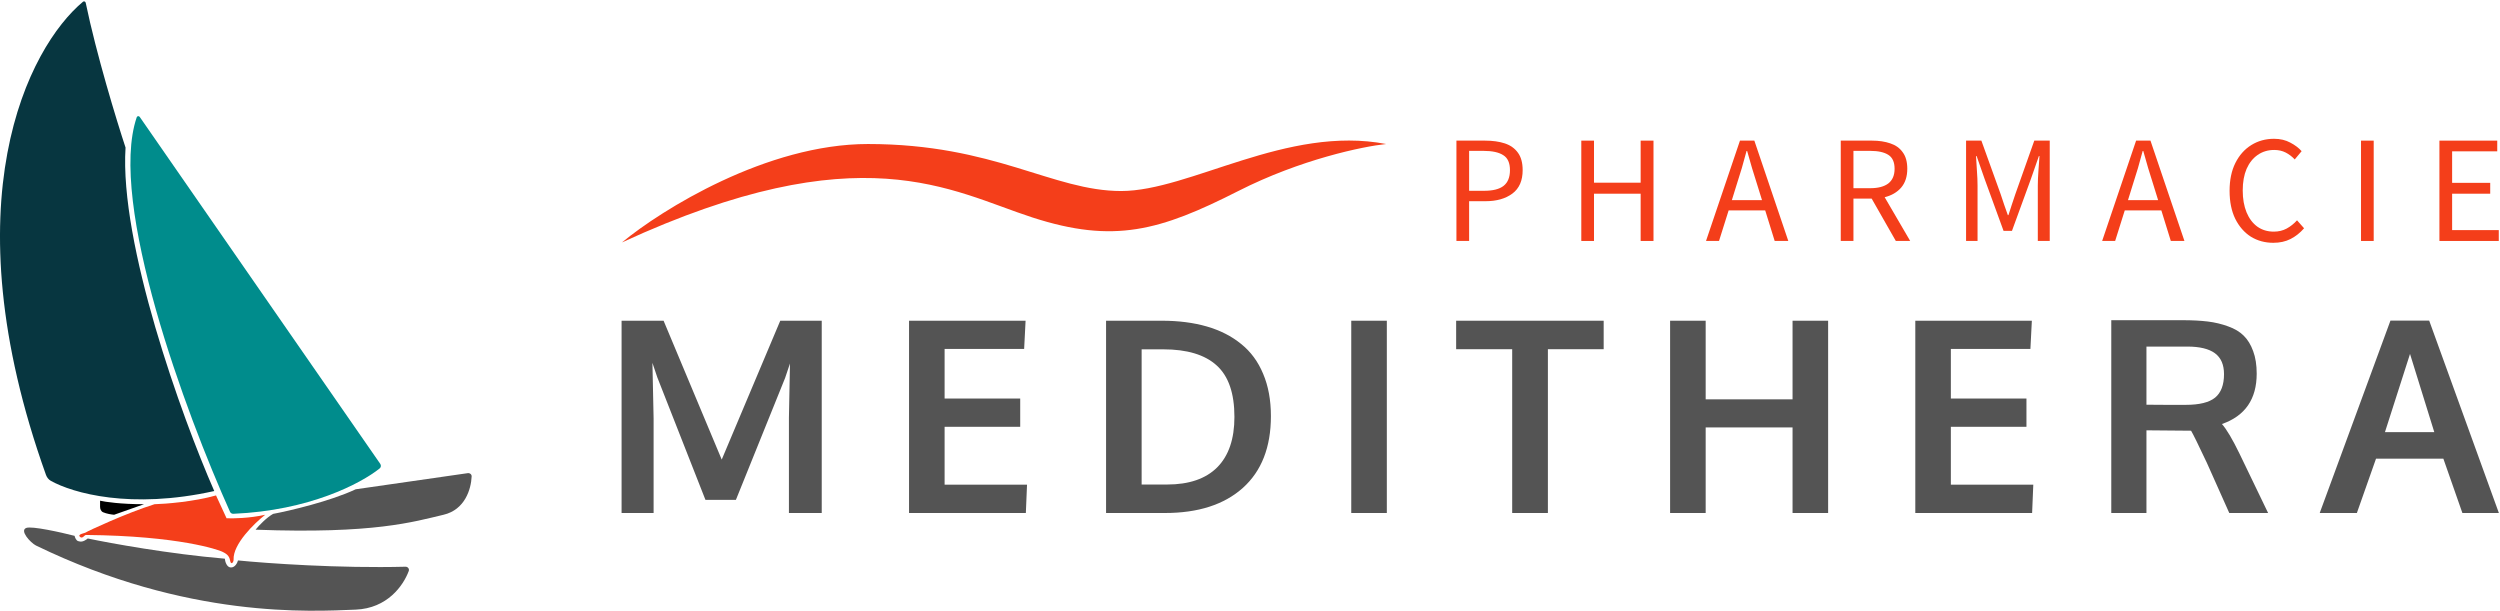
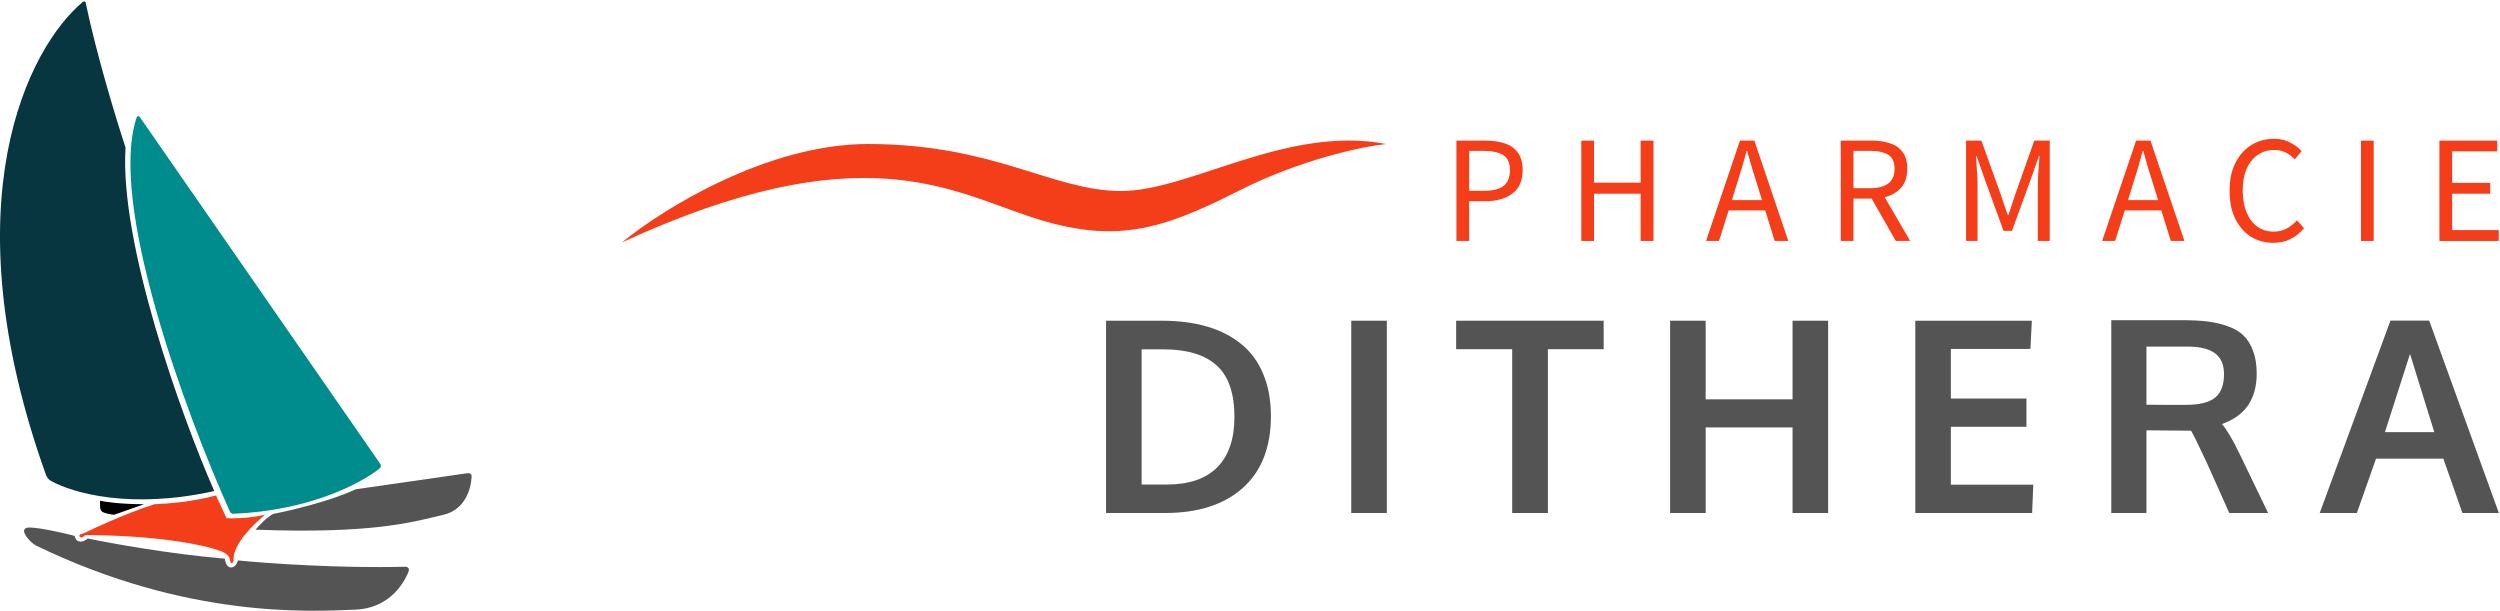
<svg xmlns="http://www.w3.org/2000/svg" width="1423" height="348" viewBox="0 0 1423 348" fill="none">
  <path d="M122.96 282C110.16 285.6 94.293 286.833 87.96 287C71.96 292 49.46 302.5 48.96 303C48.46 303.5 43.96 304 45.46 305.5C46.96 307 47.96 304.5 48.96 304.5C101.96 305 124.46 313 126.46 314C128.46 315 130.46 316 130.96 319C131.46 322 133.028 320 132.96 318.5C132.56 309.7 144.793 297.833 150.96 293C142.16 295 132.627 295.167 128.96 295L122.96 282Z" fill="#F43E1A" />
  <path d="M81.96 287C68.76 287 59.793 285.667 56.96 285V288.429C56.96 289.755 57.489 291.064 58.708 291.588C60.708 292.446 63.486 292.877 64.96 293L81.96 287Z" fill="black" />
  <path d="M155.46 292.5C151.86 294.5 147.46 299 145.46 301.5C212.96 304 235.46 297 252.46 293C264.708 290.118 268.142 278.369 268.461 271.192C268.513 270.015 267.453 269.145 266.287 269.313L202.46 278.5C188.06 285.3 164.46 290.833 155.46 292.5Z" fill="#545454" />
  <path d="M230.804 322.576C193.099 323.561 151.743 320.628 135.46 319C135.127 320.333 133.86 323 131.46 323C129.06 323 128.127 319.667 127.96 318C96.36 315.301 62.793 309.209 49.96 306.5C47.46 308.5 45.96 308.5 44.46 308C43.26 307.6 42.627 305.833 42.46 305C34.627 303 18.16 299.3 14.96 300.5C10.96 302 17.46 309 20.46 310.5C106.96 352.5 177.46 348 202.46 347C220.486 346.279 229.576 333.318 232.659 325.032C233.124 323.784 232.134 322.541 230.804 322.576Z" fill="#545454" />
  <path d="M216.443 264.034L79.534 66.55C79.078 65.891 78.087 65.981 77.827 66.74C61.277 115.207 105.789 235.445 130.923 291.31C131.256 292.05 131.998 292.482 132.809 292.449C176.069 290.649 205.389 275.2 216.102 266.635C216.896 266 217.023 264.869 216.443 264.034Z" fill="#008C8C" />
  <path d="M48.786 1.589C54.879 30.971 66.385 68.612 71.46 84C67.96 138.5 103.293 237 121.96 279.5C74.349 290.08 41.433 280.671 28.944 273.696C27.624 272.959 26.667 271.698 26.158 270.275C-29.449 114.942 16.202 26.891 47.225 1.004C47.798 0.526 48.634 0.858 48.786 1.589Z" fill="#073640" />
  <path d="M1320.38 292L1360.65 182.479H1382.69L1422.36 292H1401.59L1390.76 261.071H1352.43L1341.53 292H1320.38ZM1357.51 245.98H1385.6C1376.64 217.243 1372.03 202.401 1371.78 201.455L1357.51 245.98Z" fill="#545454" />
  <path d="M1201.74 292V182.255H1242.3C1247.83 182.255 1252.61 182.504 1256.65 183.002C1260.73 183.5 1264.59 184.422 1268.23 185.767C1271.91 187.062 1274.88 188.83 1277.12 191.071C1279.41 193.312 1281.2 196.25 1282.5 199.886C1283.84 203.472 1284.51 207.73 1284.51 212.661C1284.51 227.204 1277.91 236.767 1264.72 241.349C1267.41 244.387 1270.74 250.015 1274.73 258.232L1291.01 292H1268.9L1256.12 263.387C1251.29 253.127 1248.3 247.051 1247.16 245.159C1246.31 245.109 1243.5 245.084 1238.72 245.084L1221.76 244.935V292H1201.74ZM1244.1 230.441C1251.87 230.441 1257.44 229.072 1260.83 226.333C1264.22 223.543 1265.91 219.086 1265.91 212.96C1265.91 207.581 1264.19 203.622 1260.76 201.082C1257.32 198.542 1252.07 197.271 1244.99 197.271H1221.76V230.367C1222.51 230.367 1226.22 230.392 1232.89 230.441C1239.56 230.441 1243.3 230.441 1244.1 230.441Z" fill="#545454" />
  <path d="M1090.19 292V182.554H1156.53L1155.71 198.616H1110.43V226.855H1153.46V242.917H1110.43V275.863H1157.35L1156.68 292H1090.19Z" fill="#545454" />
  <path d="M950.623 292V182.554H970.869V227.304H1020.32V182.554H1040.57V292H1020.32V243.291H970.869V292H950.623Z" fill="#545454" />
  <path d="M860.739 292V198.766H828.839V182.554H912.81V198.766H881.059V292H860.739Z" fill="#545454" />
  <path d="M769.136 292V182.554H789.382V292H769.136Z" fill="#545454" />
  <path d="M649.817 275.789H664.31C676.811 275.789 686.324 272.526 692.848 266.002C699.373 259.428 702.635 249.865 702.635 237.314C702.635 223.867 699.273 214.105 692.549 208.029C685.826 201.903 675.69 198.84 662.144 198.84H649.817V275.789ZM629.571 292V182.554H661.247C670.81 182.554 679.376 183.65 686.946 185.841C694.517 188.033 701.016 191.345 706.445 195.777C711.923 200.16 716.107 205.838 718.996 212.811C721.934 219.733 723.403 227.752 723.403 236.866C723.403 254.547 718.074 268.168 707.416 277.731C696.758 287.244 681.991 292 663.115 292H629.571Z" fill="#545454" />
-   <path d="M517.424 292V182.554H583.764L582.942 198.616H537.67V226.855H580.701V242.917H537.67V275.863H584.586L583.913 292H517.424Z" fill="#545454" />
-   <path d="M353.804 292V182.554H377.71L410.805 261.594L444.125 182.554H467.732V292H449.055V237.912L449.653 206.909L446.889 215.126L418.874 284.529H401.542L374.124 214.753L371.36 206.535L372.032 238.211V292H353.804Z" fill="#545454" />
  <path d="M1388.52 137.157V80.045H1421.43V86.139H1395.75V104.074H1417.43V110.255H1395.75V130.976H1422.3V137.157H1388.52Z" fill="#F43E1A" />
  <path d="M1343.89 137.157V80.045H1351.11V137.157H1343.89Z" fill="#F43E1A" />
  <path d="M1293.98 138.202C1289.22 138.202 1284.95 137.041 1281.18 134.719C1277.46 132.34 1274.5 128.944 1272.3 124.533C1270.15 120.122 1269.08 114.811 1269.08 108.601C1269.08 102.449 1270.18 97.167 1272.38 92.756C1274.59 88.345 1277.61 84.949 1281.44 82.57C1285.27 80.19 1289.59 79 1294.41 79C1297.89 79 1300.97 79.725 1303.64 81.177C1306.31 82.57 1308.46 84.195 1310.08 86.052L1306.16 90.753C1304.66 89.128 1302.94 87.822 1301.03 86.835C1299.11 85.849 1296.94 85.356 1294.5 85.356C1290.9 85.356 1287.74 86.313 1285.01 88.228C1282.34 90.086 1280.25 92.727 1278.74 96.151C1277.29 99.576 1276.56 103.667 1276.56 108.427C1276.56 113.186 1277.29 117.336 1278.74 120.877C1280.19 124.359 1282.22 127.058 1284.83 128.973C1287.5 130.889 1290.64 131.846 1294.24 131.846C1296.97 131.846 1299.4 131.266 1301.55 130.105C1303.7 128.944 1305.67 127.377 1307.47 125.404L1311.48 129.931C1309.21 132.543 1306.66 134.574 1303.81 136.025C1300.97 137.476 1297.69 138.202 1293.98 138.202Z" fill="#F43E1A" />
  <path d="M1213.95 105.206L1211.25 113.912H1228.4L1225.7 105.206C1224.66 102.013 1223.67 98.85 1222.74 95.716C1221.82 92.524 1220.89 89.273 1219.96 85.965H1219.61C1218.74 89.273 1217.84 92.524 1216.91 95.716C1215.98 98.85 1215 102.013 1213.95 105.206ZM1196.54 137.157L1215.87 80.045H1224.05L1243.38 137.157H1235.63L1230.23 119.745H1209.42L1203.94 137.157H1196.54Z" fill="#F43E1A" />
  <path d="M1119.09 137.157V80.045H1127.8L1138.77 110.516C1139.46 112.49 1140.13 114.492 1140.77 116.524C1141.47 118.497 1142.16 120.47 1142.86 122.444H1143.21C1143.9 120.47 1144.54 118.497 1145.12 116.524C1145.76 114.492 1146.43 112.49 1147.13 110.516L1157.92 80.045H1166.71V137.157H1159.92V105.728C1159.92 103.174 1160.04 100.359 1160.27 97.283C1160.5 94.149 1160.71 91.334 1160.88 88.838H1160.53L1156.01 101.81L1145.21 131.411H1140.42L1129.63 101.81L1125.1 88.838H1124.75C1124.92 91.334 1125.1 94.149 1125.27 97.283C1125.51 100.359 1125.62 103.174 1125.62 105.728V137.157H1119.09Z" fill="#F43E1A" />
  <path d="M1047.76 137.157V80.045H1065.61C1069.5 80.045 1072.95 80.567 1075.97 81.612C1078.98 82.599 1081.34 84.282 1083.02 86.662C1084.76 88.983 1085.63 92.117 1085.63 96.064C1085.63 100.475 1084.47 104.045 1082.15 106.773C1079.83 109.443 1076.69 111.271 1072.75 112.258L1087.28 137.157H1079.1L1065.35 113.041H1054.98V137.157H1047.76ZM1054.98 107.121H1064.56C1069.03 107.121 1072.46 106.221 1074.83 104.422C1077.21 102.565 1078.4 99.779 1078.4 96.064C1078.4 92.291 1077.21 89.651 1074.83 88.141C1072.46 86.632 1069.03 85.878 1064.56 85.878H1054.98V107.121Z" fill="#F43E1A" />
  <path d="M988.474 105.206L985.775 113.912H1002.93L1000.23 105.206C999.183 102.013 998.196 98.85 997.268 95.716C996.339 92.524 995.41 89.273 994.482 85.965H994.133C993.263 89.273 992.363 92.524 991.434 95.716C990.506 98.85 989.519 102.013 988.474 105.206ZM971.062 137.157L990.39 80.045H998.574L1017.9 137.157H1010.15L1004.75 119.745H983.947L978.462 137.157H971.062Z" fill="#F43E1A" />
  <path d="M900.077 137.157V80.045H907.303V103.987H933.857V80.045H941.17V137.157H933.857V110.255H907.303V137.157H900.077Z" fill="#F43E1A" />
  <path d="M828.999 137.157V80.045H845.279C849.574 80.045 853.318 80.567 856.51 81.612C859.703 82.657 862.198 84.427 863.998 86.923C865.797 89.36 866.697 92.669 866.697 96.848C866.697 102.826 864.752 107.266 860.863 110.168C856.975 113.07 851.896 114.521 845.628 114.521H836.225V137.157H828.999ZM836.225 108.601H844.757C849.749 108.601 853.434 107.672 855.814 105.815C858.252 103.9 859.47 100.911 859.47 96.848C859.47 92.727 858.194 89.883 855.64 88.316C853.144 86.691 849.4 85.878 844.409 85.878H836.225V108.601Z" fill="#F43E1A" />
  <path d="M494.062 81.972C436.421 81.972 376.67 119.324 354 138C490.022 75.281 541.198 108.731 587.661 123.784C634.124 138.836 660.385 131.31 704.828 108.731C740.382 90.668 775.757 83.365 789 81.972C732.437 71.1 677.22 108.731 638.164 108.731C599.108 108.731 566.113 81.972 494.062 81.972Z" fill="#F43E1A" />
</svg>